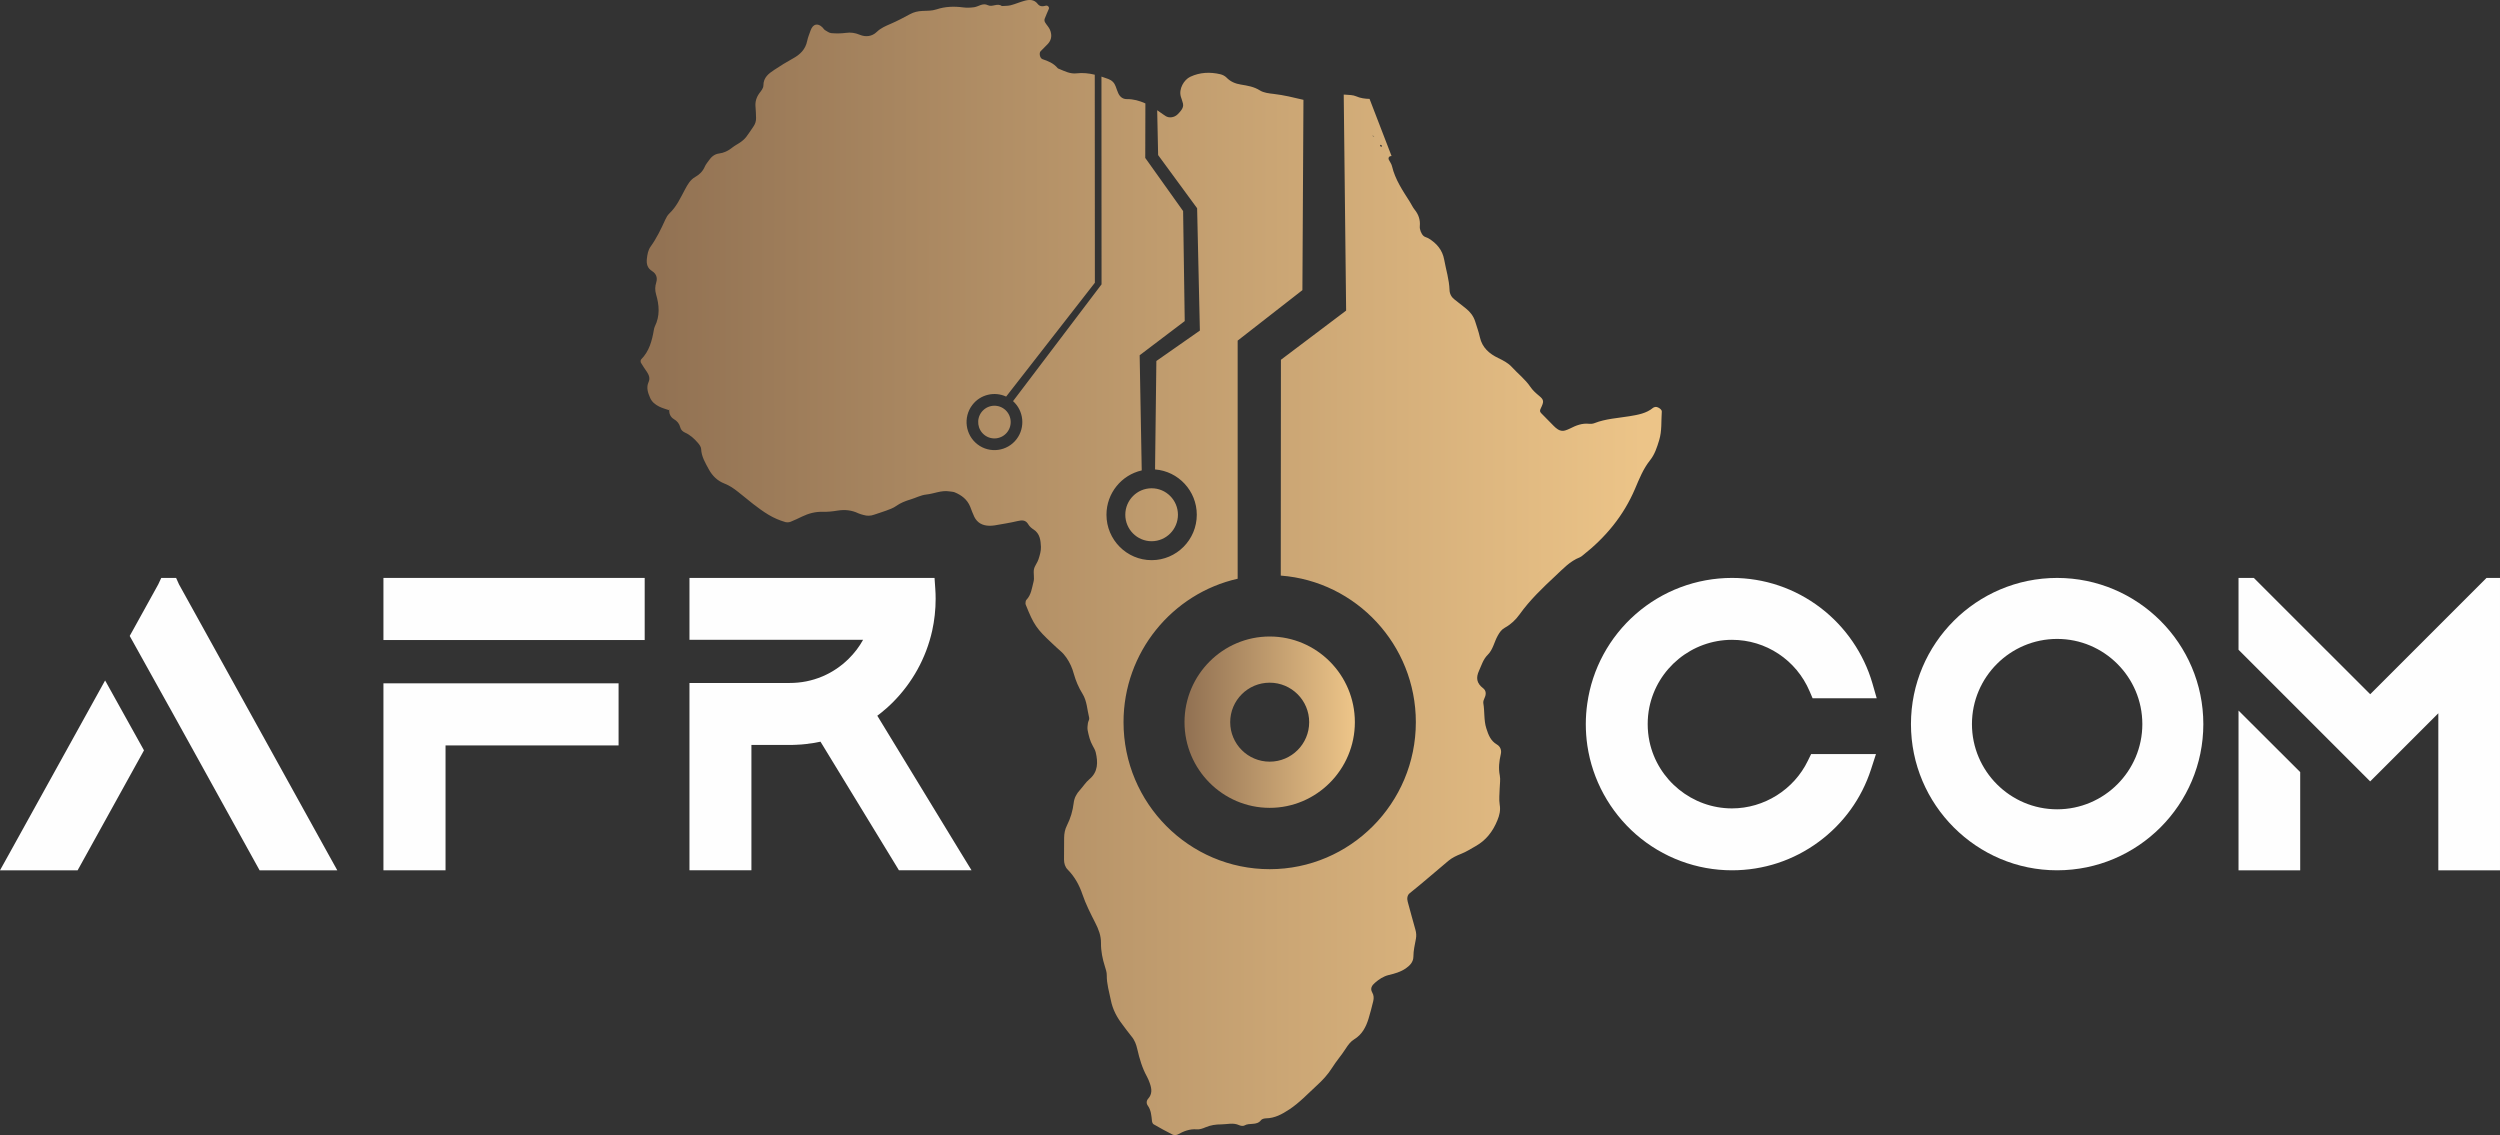
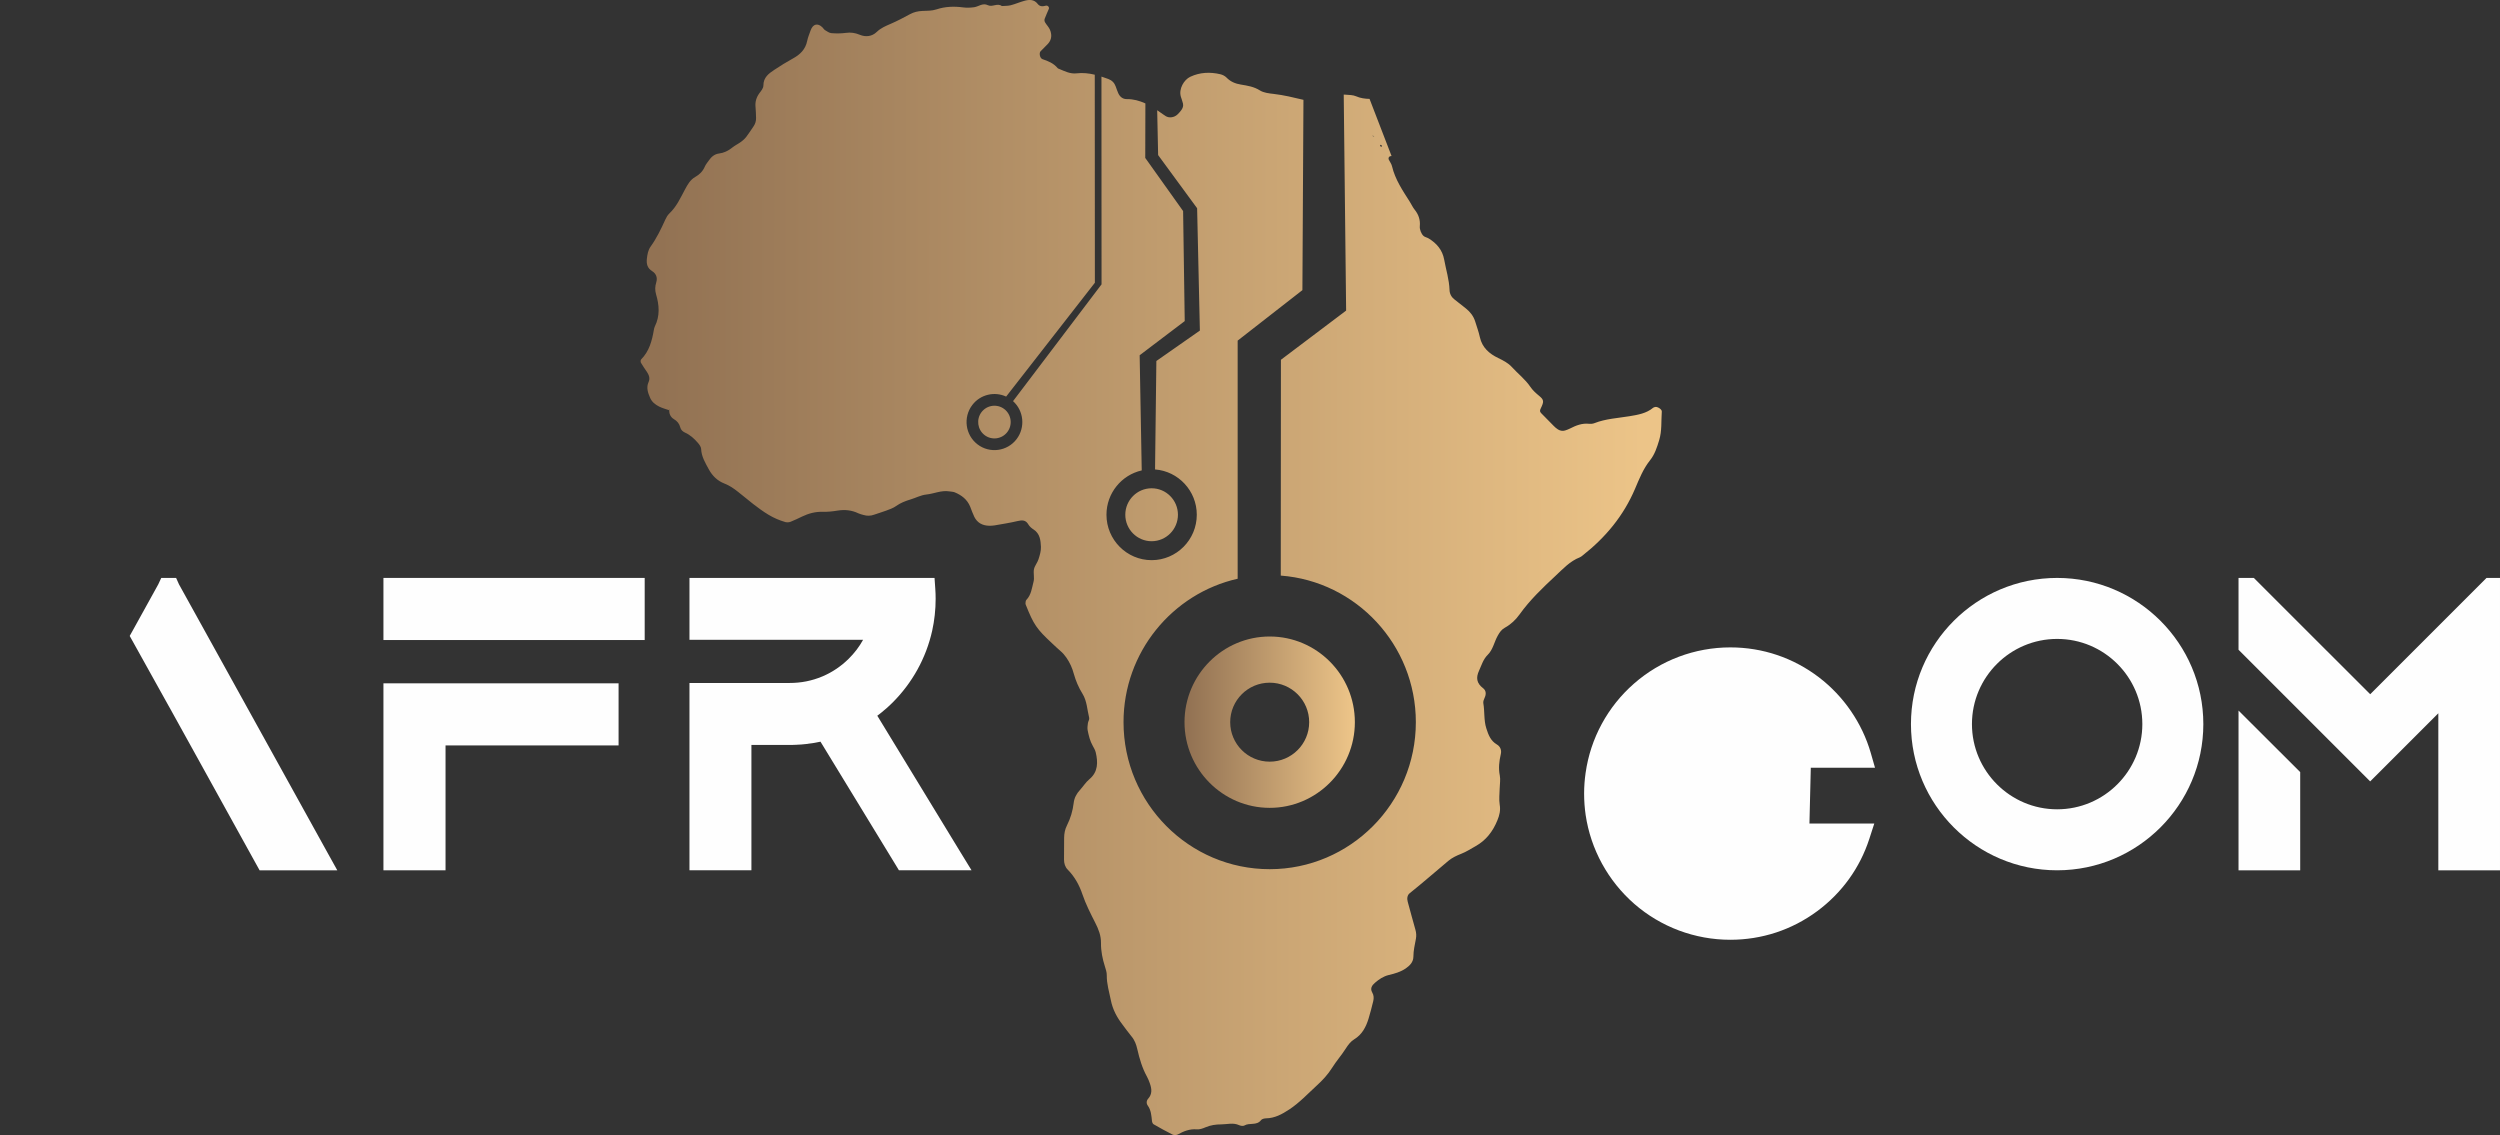
<svg xmlns="http://www.w3.org/2000/svg" xmlns:xlink="http://www.w3.org/1999/xlink" xml:space="preserve" width="240.999mm" height="109.424mm" version="1.1" style="shape-rendering:geometricPrecision; text-rendering:geometricPrecision; image-rendering:optimizeQuality; fill-rule:evenodd; clip-rule:evenodd" viewBox="0 0 8340.07 3786.76">
  <rect x="0" y="0" width="8340.07" height="3786.76" fill="#333333" stroke="none" />
  <defs>
    <style type="text/css">
   
    .fil2 {fill:none;fill-rule:nonzero}
    .fil0 {fill:#FEFEFE;fill-rule:nonzero}
    .fil3 {fill:url(#id2);fill-rule:nonzero}
    .fil1 {fill:url(#id3);fill-rule:nonzero}
   
  </style>
    <clipPath id="id0" style="clip-rule:nonzero">
      <path d="M2232.28 1368.57c0,-0.43 -0.1,-0.79 -0.1,-1.27l1.8 -2.48 -1.29 3.93c-0.14,-0.05 -0.21,-0.18 -0.41,-0.18zm1128.25 72.66c-18.16,23.86 -52.28,28.45 -76.05,10.14 -23.72,-18.28 -28.25,-52.63 -10.09,-76.5 18.2,-23.89 52.33,-28.41 76.06,-10.14 23.76,18.3 28.27,52.6 10.08,76.5zm569.12 275.99c0,48.65 -39.36,88.31 -87.81,88.31 -48.36,0 -87.81,-39.66 -87.81,-88.31 0,-48.73 39.45,-88.32 87.81,-88.32 48.44,0 87.81,39.59 87.81,88.32zm712.75 -1196.42l-73.55 -190.92c-15.13,-0.26 -30.16,-2.21 -44.95,-8.68 -10.62,-4.64 -23.53,-4.41 -35.41,-5.36 -1.93,-0.16 -3.87,-0.26 -5.79,-0.31l8.02 720.59 -217.53 164.09 -0.51 719.97c251.64,19.07 450.61,231.12 450.61,489.02 0,270.41 -218.74,490.42 -487.59,490.42 -268.86,0 -487.6,-220 -487.6,-490.42 0,-233.51 163.12,-429.4 380.76,-478.52l0 -259.63 0 -534.74 215.98 -168.41 3.49 -634.89c-32.78,-7.72 -65.49,-15.81 -99.14,-19.68 -15.79,-1.8 -33.47,-3.69 -46.38,-11.84 -19.9,-12.54 -41.13,-15.66 -62.89,-19.28 -18.38,-2.96 -34.66,-9.42 -48.07,-23.27 -5.26,-5.49 -13.38,-9.58 -20.95,-11.32 -34.2,-7.94 -67.93,-6.63 -100.36,8.63 -20.7,9.77 -38.9,40.56 -31.21,66.26 2.26,7.71 5.4,15.17 7.16,23.09 1.88,8.35 -1.12,15.97 -6.2,22.57 -3.67,4.83 -7.65,9.47 -12.07,13.62 -10.88,10.34 -27.52,12.76 -39.09,5.74 -6.89,-4.18 -13.21,-9.12 -19.97,-13.64 -2.93,-1.99 -5.83,-4.06 -8.75,-6.11l3.13 149.6 130.09 177.37 9.18 408.08 -145.15 101.48 -4.41 361.79c77.76,5.89 139.24,71.41 139.24,151.11 0,83.56 -67.58,151.53 -150.66,151.53 -83.08,0 -150.66,-67.97 -150.66,-151.53 0,-72.16 50.41,-132.69 117.65,-147.87l-6.93 -384.17 150.37 -113.97 -5.4 -367.1 -126.3 -177.26 0.46 -181.84c-19.54,-8.79 -39.94,-14.69 -62.28,-14.36 -13.09,0.13 -22.73,-7.63 -28.19,-19.63 -3.25,-7.3 -5.88,-14.98 -8.58,-22.58 -4.35,-12.24 -12.68,-20.45 -24.68,-24.92 -7.59,-2.79 -15.21,-5.49 -22.86,-7.95l0.32 693.09 -295.27 389.57c35.94,32.27 41.62,87.64 11.87,126.73 -31.2,40.99 -89.74,48.79 -130.5,17.41 -40.74,-31.39 -48.51,-90.26 -17.3,-131.24 26.94,-35.4 74.28,-46.04 112.93,-28.08l296 -379.77 -0.35 -694.02c-19.72,-4.74 -39.86,-7.03 -60.82,-4.53 -21.25,2.47 -39.21,-7.08 -57.69,-14.66 -1.91,-0.77 -4.18,-1.3 -5.32,-2.72 -13.34,-16.18 -31.49,-23.63 -50.64,-29.96 -8.43,-2.81 -12.17,-20.1 -6.28,-26.39 8.25,-8.85 17.48,-16.77 25.43,-25.8 11.94,-13.63 12.53,-29.88 5.94,-45.65 -3.79,-9.04 -11.48,-16.4 -16.49,-25.01 -1.87,-3.08 -2.54,-8.14 -1.4,-11.45 4.14,-11.29 9.41,-22.15 13.98,-33.32 2.27,-5.38 -3.27,-12.61 -10.2,-10.72 -10.18,2.77 -19.55,3.61 -27.01,-6.05 -11.78,-15.23 -27.87,-14.72 -44.01,-10.31 -15.46,4.14 -30.22,10.84 -45.71,14.84 -9.52,2.45 -19.77,1.89 -29.72,2.7 -14.99,-11.2 -31.8,4.54 -46.52,-2.81 -17.51,-8.69 -30.82,4.71 -46.17,6.76 -11.79,1.57 -24.09,2.21 -35.89,0.64 -30.37,-4.09 -60.35,-3.21 -89.49,6.52 -15.72,5.24 -31.84,4.48 -47.82,5.26 -14.36,0.76 -27.57,3.69 -40.39,10.66 -21.12,11.57 -42.58,22.72 -64.64,32.3 -16.64,7.22 -32.83,13.81 -46.45,27.02 -15.82,15.32 -36.9,17.71 -56.46,9.54 -15.62,-6.49 -30.06,-8.75 -46.65,-6.39 -15.83,2.21 -32.2,2.15 -48.17,0.93 -7.35,-0.63 -14.5,-5.98 -21.19,-10.01 -3.33,-1.98 -5.43,-5.94 -8.26,-8.79 -15.88,-16.27 -32.38,-12.18 -40,9.86 -3.93,11.44 -8.9,22.73 -11.28,34.51 -5.63,28.42 -23.4,45.72 -47.68,58.94 -21.17,11.58 -41.75,24.43 -61.91,37.79 -18.64,12.31 -36.51,25.36 -36.51,51.76 0,10.47 -7.73,18.35 -13.62,26.52 -9.82,13.68 -14.44,28.62 -12.65,45.69 1.21,12.05 1.27,24.26 1.76,36.38 0.38,10.45 -2.64,19.92 -8.55,28.53 -8.06,11.59 -15.48,23.68 -24.17,34.85 -4.75,6.24 -10.89,11.76 -17.26,16.42 -9.71,7.05 -20.84,12.29 -30.15,19.81 -12.97,10.54 -27.16,17.23 -43.57,19.28 -15.22,1.92 -25.45,11.23 -33.88,23.2 -4.63,6.64 -10.12,12.97 -13.27,20.29 -6.68,15.58 -17.5,26.48 -32.19,34.8 -16.28,9.13 -24.92,24.55 -33.84,41.11 -15.11,28.27 -28.4,58.18 -52.64,80.84 -5.65,5.36 -9.91,12.84 -13.18,20.1 -14.17,31.32 -28.99,62.22 -49.11,90.19 -8.46,11.89 -10.75,25.93 -12.42,40.15 -2.01,17.66 1.59,31.89 17.64,41.79 13.79,8.48 18.12,22.46 13.74,36.92 -4.32,14.15 -4.85,26.47 -0.6,40.98 10.51,35.52 13.23,71.67 -4.25,106.56 -1.77,3.56 -2.6,7.75 -3.29,11.65 -6.2,36.24 -15.4,71.15 -42.48,98.38 -2.03,2.05 -2.2,8.32 -0.58,11.13 6.06,10.48 13.15,20.33 19.83,30.36 7.03,10.59 11.33,21.43 5.6,34.13 -8.35,18.52 -2.08,35.82 5.28,52.72 5.89,13.69 17.34,22.44 29.91,28.82 10.51,5.35 22.3,8.28 33.51,12.24 0.03,12.58 4.82,23.06 15.68,29.64 10.94,6.55 18.32,15.07 21.44,27.68 2.03,8.35 8.35,14.03 15.85,17.39 17.07,7.62 30.44,19.91 42.41,33.66 5.16,5.82 11.01,13.65 11.28,20.75 1.08,25.67 13.89,46.39 25.36,67.66 11.86,21.9 28.9,38.87 52.7,48 16.99,6.6 31.38,16.6 45.85,28.14 33.05,26.34 64.98,54.28 101.49,76.19 17.55,10.52 35.9,18.24 55.26,23.96 5.38,1.51 12.33,1.21 17.58,-0.83 13.14,-5.1 25.84,-11.41 38.55,-17.49 22.14,-10.65 45,-16.61 69.97,-15.88 15.94,0.48 32.16,-1.29 47.99,-3.92 24.38,-3.95 47.45,-1.76 69.81,9.02 5.42,2.5 11.45,3.95 17.3,5.57 11.86,3.52 23.66,3.33 35.55,-1.08 13.16,-4.84 26.9,-8.43 40.05,-13.51 11.15,-4.23 23,-8.14 32.56,-14.99 15.18,-10.93 31.83,-17.19 49.31,-22.46 17.27,-5.26 34.06,-14.33 51.6,-16.14 25.9,-2.62 50.49,-15.02 77.34,-10.53 5.85,1.1 12.17,0.89 17.55,3.05 23.11,9.57 42.06,23.98 51.83,48.12 4.51,11.33 8.38,22.94 13.7,33.78 10.03,20.07 27.28,29.08 49.12,29.63 6.05,0.12 12.14,-0.11 18.04,-1.08 25.81,-4.56 51.78,-8.48 77.24,-14.53 15.22,-3.54 27.08,-4.03 36.04,11.49 3.87,6.73 10.59,12.25 17.14,16.54 21.6,13.87 23.74,36.44 24.69,58.09 0.52,13.76 -3.86,28.19 -8.19,41.54 -3.6,11.41 -12.66,21.38 -15.03,32.91 -2.73,13.37 2.1,28.51 -1.38,41.51 -5.59,21.1 -7.59,44.17 -24.19,61.14 -2.35,2.36 -2.28,7.36 -2.77,11.2 -0.26,1.81 0.6,3.94 1.33,5.77 26.34,65.82 35.74,79.59 88.06,128.3 8.79,8.3 17.6,16.7 26.83,24.59 15.69,13.33 26.47,30.3 35.15,48.77 4.33,9.08 7.2,18.56 10.03,28.34 6.53,23.13 15.84,45.03 28.76,65.89 15.09,24.07 15.59,53.52 22.39,80.64 1.26,5.07 -3.47,11.49 -4.27,17.39 -0.99,7.9 -2.34,16.28 -0.87,23.82 3.63,17.83 7.68,35.63 16.91,51.74 4,7.05 8.17,14.39 10.04,22.09 7.84,33.11 7.84,65.23 -20.91,89.26 -12.72,10.6 -20.91,24.46 -31.73,36.19 -11.54,12.47 -18.92,26.46 -20.86,43.03 -3.17,26.46 -10.51,51.54 -22.54,75.17 -6.64,13.1 -9.15,26.81 -9.37,41.11 -0.38,24.31 -0.46,48.71 -0.38,73.04 0.1,12.55 3.43,24.34 12.39,33.35 23.24,23.53 38.84,51.99 49.18,82.84 11.14,32.69 26.8,63.27 42.33,93.83 11.17,22.01 19.77,42.83 19.46,68.62 -0.32,26.13 4.95,52.36 13.06,77.64 3.05,9.63 6.4,19.7 6.23,29.56 -0.42,28.9 8.2,55.88 13.7,83.54 6.18,30.83 20.27,56.98 39.09,81.36 9.85,12.79 18.95,26.18 29.34,38.47 10.89,12.74 16.15,27.26 19.83,43.48 7.2,31.57 16.33,62.73 32.23,91.44 3.99,7.04 6.81,14.72 9.53,22.28 6.35,18.04 8.63,35.33 -5.83,51.33 -5.72,6.36 -6.31,15.54 -1.27,22.5 11.41,15.75 12.23,33.92 14.21,51.96 0.43,3.8 2.46,8.9 5.37,10.61 20.84,11.98 41.99,23.77 63.53,34.52 4.67,2.31 12.75,1.88 17.39,-0.61 19.79,-10.93 39.64,-18.93 63.17,-16.96 9.46,0.82 19.9,-2.93 29,-6.81 17.09,-7.25 34.29,-9.8 52.91,-9.8 19.83,-0.09 39.54,-6.46 59.16,2.55 5.13,2.34 13.33,3.81 17.5,1.29 17.33,-10.38 41.26,1.26 55.89,-18.1 3.02,-3.93 10.79,-5.73 16.4,-5.86 29.69,-0.48 53.76,-13.97 77.82,-29.77 34.13,-22.47 61.48,-52.25 91.29,-79.44 19.7,-17.88 37.58,-37.23 51.47,-59.4 13.92,-22.39 31.43,-41.98 45.53,-64.17 7.68,-12.02 16.16,-23.62 28.45,-31.09 25.99,-15.71 38.81,-40.58 47.41,-68.11 6.01,-19.31 10.87,-38.97 15.72,-58.67 2.46,-9.96 2.27,-19.84 -3.28,-29.28 -7.83,-13.37 -0.65,-23.81 8.7,-31.95 13.7,-11.89 28.47,-22.05 46.87,-26.38 19.6,-4.62 39.11,-10.14 56.18,-21.84 13.85,-9.51 25.47,-21.68 25.57,-39.01 0.06,-20.63 4.76,-40.16 8.47,-60.06 1.82,-9.97 1.24,-19.87 -1.66,-29.91 -8.99,-31.06 -17.02,-62.4 -25.75,-93.54 -3.14,-10.85 -1.19,-22.1 6.36,-28.16 44.12,-35.24 86.42,-72.46 129.69,-108.61 12.15,-10.07 27.36,-17.3 42.18,-23.04 17.13,-6.67 32.14,-16.63 47.98,-25.44 35.3,-19.7 57.72,-49.11 72.82,-86.03 7.14,-17.29 11.15,-33.38 7.85,-52.64 -2.9,-17.69 -0.35,-36.29 -0.04,-54.62 0.2,-14.07 3.12,-28.72 0.4,-42.37 -4.95,-24.64 -2.15,-48.05 3.43,-71.97 2.84,-12.46 -1.44,-24.85 -13.04,-31.61 -21.07,-12.3 -28.51,-32.31 -35.43,-54.09 -8.72,-27.46 -5.02,-55.89 -9.95,-83.63 -0.95,-5.36 1.43,-12.03 3.97,-17.3 5.94,-12.41 5.94,-24.75 -4.92,-32.99 -21.41,-16.33 -24.26,-34.66 -13.22,-58.53 8.41,-18.24 13.6,-37.6 28.8,-52.64 17.76,-17.32 21.65,-43.08 33.6,-64.08 6.02,-10.74 12.25,-20.19 23.73,-26.47 19.61,-10.84 36.08,-26.19 49.1,-44.47 34.39,-48.04 76.67,-88.39 119.61,-128.39 25.1,-23.3 48.2,-49.07 81.27,-61.88 3.67,-1.41 6.86,-4.29 10,-6.72 75.99,-59.79 135.84,-131.8 174.13,-221.76 14.14,-33.19 27.42,-67.08 50.66,-95.98 15.06,-18.94 22.65,-42.36 29.81,-66.03 9.76,-31.78 6.51,-64.01 8.85,-96.04 0.52,-7.7 -15.89,-17.68 -23.21,-14.81 -1.82,0.76 -4.05,1.11 -5.44,2.23 -22.73,19.05 -51.15,23.63 -78.46,28.24 -39.52,6.52 -79.76,8.36 -117.75,23.29 -5.4,2.14 -12.04,2.68 -17.86,2.07 -23.28,-2.56 -43.55,5.59 -63.55,15.82 -5.33,2.68 -10.99,4.94 -16.77,6.66 -8.07,2.37 -16.15,0.76 -23.2,-3.53 -5.1,-3.13 -9.71,-7.24 -13.99,-11.53 -14.27,-14.24 -28.24,-28.82 -42.53,-43.24 -5.02,-5.08 -3.79,-9.69 -0.96,-15.57 11.03,-22.81 11.03,-28.3 -5.53,-41.88 -11.03,-9.09 -21.41,-18.38 -29.33,-30.16 -17.21,-25.33 -41.62,-43.86 -61.98,-66.29 -12.08,-13.16 -28.48,-21.62 -45.15,-29.65 -29.32,-14.09 -53.52,-34.54 -61.16,-69.45 -3.86,-17.7 -10.21,-34.87 -15.61,-52.34 -5.58,-18.02 -16.67,-32.22 -31.25,-43.8 -12.68,-10.04 -25.3,-20.09 -38.09,-29.98 -10.28,-7.93 -15.85,-18.85 -16.28,-31.36 -1.15,-34.7 -11.78,-67.59 -17.87,-101.47 -5.94,-32.34 -25.14,-54.45 -52.16,-70.79 -5.17,-3.09 -11.81,-3.99 -16.26,-7.77 -4.35,-3.72 -7.7,-9.38 -9.77,-14.84 -2.18,-5.5 -3.66,-11.98 -3.11,-17.79 2.11,-21.29 -4.13,-39.36 -17.54,-55.85 -6.3,-7.76 -10.31,-17.33 -15.8,-25.81 -23.88,-37.61 -48.93,-74.25 -59.4,-118.68 -1.74,-7.7 -7.12,-14.4 -10.61,-21.71 -2.84,-6.08 0.95,-12.19 8.19,-12.09 0.34,0.01 0.66,0.01 0.98,0.02zm-60.81 -66.42c-0.94,-0.17 -2.02,-0.37 -2.81,-0.59l1.58 -1.65c0.5,1.28 0.76,1.44 1.23,2.24zm2.38 0.86c0.18,2.8 -0.94,1.94 -2.38,-0.86 1.28,0.24 2.34,0.48 2.38,0.86zm20.01 31.61c-0.5,-0.75 0.75,-2.61 1.21,-4.01 1.59,0.86 3.82,1.4 4.71,2.84 0.56,0.93 -0.89,3.07 -1.41,4.61 -1.51,-1.15 -3.48,-1.95 -4.52,-3.44z" />
    </clipPath>
    <clipPath id="id1" style="clip-rule:nonzero">
      <path d="M4235.71 2277.45c72.76,0 131.75,58.98 131.75,131.75 0,72.77 -58.99,131.74 -131.75,131.74 -72.76,0 -131.74,-58.98 -131.74,-131.74 0,-72.76 58.98,-131.75 131.74,-131.75zm0 -154.06c-156.52,0 -284.16,128.13 -284.16,285.8 0,157.44 127.64,285.81 284.16,285.81 156.78,0 284.16,-128.37 284.16,-285.81 0,-157.67 -127.38,-285.8 -284.16,-285.8z" />
    </clipPath>
    <linearGradient id="id2" gradientUnits="userSpaceOnUse" x1="3962.26" y1="2409.2" x2="4509.16" y2="2409.2">
      <stop offset="0" style="stop-opacity:1; stop-color:#927253" />
      <stop offset="1" style="stop-opacity:1; stop-color:#ECC488" />
    </linearGradient>
    <linearGradient id="id3" gradientUnits="userSpaceOnUse" xlink:href="#id2" x1="2201.26" y1="1893.41" x2="5479.64" y2="1893.41">
  </linearGradient>
  </defs>
  <g id="Layer1">
    <g id="_1966226966208">
      <g>
        <polygon class="fil0" points="8295.11,1927.98 7907.11,2315.98 7714.58,2123.69 7518.86,1927.98 7467.8,1927.98 7467.8,2167.67 7673.53,2373.39 7768.58,2468.44 7906.87,2606.74 7934.23,2579.62 7971.86,2541.98 7983.1,2530.74 8025.12,2488.72 8134.34,2379.51 8134.34,2903.35 8340.07,2903.35 8340.07,1927.98 " />
        <polygon class="fil0" points="7467.8,2903.35 7673.53,2903.35 7673.53,2575.7 7467.8,2370.46 " />
      </g>
      <path class="fil0" d="M6862.69 1927.98c-268.91,0 -487.69,218.78 -487.69,487.69 0,268.9 218.78,487.69 487.69,487.69 268.9,0 487.69,-218.78 487.69,-487.69 0,-268.91 -218.78,-487.69 -487.69,-487.69zm284.22 487.69c0,156.55 -127.42,284.21 -284.22,284.21 -156.55,0 -284.21,-127.67 -284.21,-284.21 0,-156.8 127.66,-284.22 284.21,-284.22 156.8,0 284.22,127.42 284.22,284.22z" />
-       <path class="fil0" d="M6041.98 2515.61l-10.79 22.07c-46.6,96.63 -146.17,159.17 -253.35,159.17 -132.19,0 -247.95,-93.94 -275.18,-223.42 -3.92,-18.88 -5.89,-38.26 -5.89,-57.89 0,-18.64 1.72,-37.28 5.4,-55.43 26.48,-130.72 142.25,-225.63 275.91,-225.63 112.82,0 214.36,67.2 258.75,171.44l10.06 23.54 213.86 0 -14.22 -49.55c-28.7,-99.32 -90.26,-189.09 -172.91,-252.12 -85.59,-65.24 -187.86,-99.82 -295.53,-99.82 -118.46,0 -232.5,42.92 -321.28,120.67 -88.05,77.01 -145.44,182.96 -161.62,298.47 -3.19,22.32 -4.91,45.37 -4.91,68.42 0,24.04 1.72,48.07 5.15,71.62 16.93,114.53 74.56,219.75 162.36,296.51 88.78,77.26 202.33,119.68 320.3,119.68 104.97,0 205.03,-32.87 289.4,-95.16 82.65,-61.07 142.98,-144.7 174.37,-241.82l16.43 -50.76 -216.31 0z" />
+       <path class="fil0" d="M6041.98 2515.61l-10.79 22.07l10.06 23.54 213.86 0 -14.22 -49.55c-28.7,-99.32 -90.26,-189.09 -172.91,-252.12 -85.59,-65.24 -187.86,-99.82 -295.53,-99.82 -118.46,0 -232.5,42.92 -321.28,120.67 -88.05,77.01 -145.44,182.96 -161.62,298.47 -3.19,22.32 -4.91,45.37 -4.91,68.42 0,24.04 1.72,48.07 5.15,71.62 16.93,114.53 74.56,219.75 162.36,296.51 88.78,77.26 202.33,119.68 320.3,119.68 104.97,0 205.03,-32.87 289.4,-95.16 82.65,-61.07 142.98,-144.7 174.37,-241.82l16.43 -50.76 -216.31 0z" />
      <path class="fil0" d="M3205 2844.44l-278.32 -456.76c1.47,-1.23 3.19,-2.46 4.91,-3.68l0.98 -0.74c1.22,-0.98 2.21,-1.72 3.44,-2.7 1.96,-1.72 4.17,-3.44 6.13,-4.91 2.94,-2.45 5.64,-4.66 8.1,-6.87 0.49,-0.25 0.73,-0.74 1.22,-0.99 1.97,-1.71 4.17,-3.68 6.38,-5.4 5.89,-5.4 12.03,-11.29 18.66,-17.43 66.76,-66.27 112.9,-149.47 133.27,-240.78 7.61,-34.36 11.54,-70.19 11.54,-106.03 0,-11.29 -0.25,-22.82 -1.23,-34.36l-2.45 -35.83 -817.56 0 0 206.42 442.77 0 0 0 136.46 0c-12.76,23.32 -29.2,44.67 -48.11,63.32 -25.03,24.79 -53.75,44.18 -85.41,57.92 -0.98,0.49 -1.96,0.98 -2.94,1.23 -34.36,14.48 -70.68,21.59 -108.48,21.59l-334.29 0 0 624.89 206.66 0 0 -418.23 127.63 0c3.19,0 6.38,0 9.57,0l0.49 0 0.25 0 2.45 -0.25 2.21 0 0.49 0c2.46,0 4.91,-0.25 7.36,-0.25 1.23,0 2.21,0 2.94,-0.25 3.19,0 6.38,-0.25 9.58,-0.49l1.96 0 1.71 -0.24c3.2,-0.25 6.63,-0.49 10.31,-0.98 3.2,-0.25 6.63,-0.74 9.82,-0.99 1.47,-0.25 2.94,-0.49 4.17,-0.74 3.19,-0.25 6.38,-0.73 9.33,-1.22l0.49 0c1.23,-0.25 2.21,-0.49 3.44,-0.49 2.7,-0.49 5.15,-0.99 7.36,-1.23 6.14,-1.22 12.77,-2.45 18.9,-3.68l250.35 410.37 11.29 18.66 242.25 0 -36.08 -58.91z" />
      <g>
        <polygon class="fil0" points="2150.69,2135.16 2150.69,1927.97 1279.15,1927.97 1279.15,2135.16 " />
        <polygon class="fil0" points="1279.15,2318.47 1279.15,2486.77 1279.15,2486.77 1279.15,2903.35 1486.33,2903.35 1486.33,2486.77 2063.59,2486.77 2063.59,2279.59 1279.15,2279.59 " />
      </g>
      <g>
        <polygon class="fil0" points="1093.32,2845.97 681.64,2102.06 597.05,1949.3 587.49,1927.97 537.95,1927.97 527.9,1949.55 443.56,2102.06 433.01,2120.94 432.77,2121.67 562.48,2354.85 566.4,2361.71 661.29,2533.11 854.99,2883.49 866.02,2903.35 1125.19,2903.35 " />
-         <polygon class="fil0" points="31.88,2845.97 -0,2903.35 258.93,2903.35 269.96,2883.49 480.33,2503.2 350.63,2270.01 " />
      </g>
    </g>
    <g id="_1966226970528">
      <path class="fil1" d="M2232.28 1368.57c0,-0.43 -0.1,-0.79 -0.1,-1.27l1.8 -2.48 -1.29 3.93c-0.14,-0.05 -0.21,-0.18 -0.41,-0.18zm1128.25 72.66c-18.16,23.86 -52.28,28.45 -76.05,10.14 -23.72,-18.28 -28.25,-52.63 -10.09,-76.5 18.2,-23.89 52.33,-28.41 76.06,-10.14 23.76,18.3 28.27,52.6 10.08,76.5zm569.12 275.99c0,48.65 -39.36,88.31 -87.81,88.31 -48.36,0 -87.81,-39.66 -87.81,-88.31 0,-48.73 39.45,-88.32 87.81,-88.32 48.44,0 87.81,39.59 87.81,88.32zm712.75 -1196.42l-73.55 -190.92c-15.13,-0.26 -30.16,-2.21 -44.95,-8.68 -10.62,-4.64 -23.53,-4.41 -35.41,-5.36 -1.93,-0.16 -3.87,-0.26 -5.79,-0.31l8.02 720.59 -217.53 164.09 -0.51 719.97c251.64,19.07 450.61,231.12 450.61,489.02 0,270.41 -218.74,490.42 -487.59,490.42 -268.86,0 -487.6,-220 -487.6,-490.42 0,-233.51 163.12,-429.4 380.76,-478.52l0 -259.63 0 -534.74 215.98 -168.41 3.49 -634.89c-32.78,-7.72 -65.49,-15.81 -99.14,-19.68 -15.79,-1.8 -33.47,-3.69 -46.38,-11.84 -19.9,-12.54 -41.13,-15.66 -62.89,-19.28 -18.38,-2.96 -34.66,-9.42 -48.07,-23.27 -5.26,-5.49 -13.38,-9.58 -20.95,-11.32 -34.2,-7.94 -67.93,-6.63 -100.36,8.63 -20.7,9.77 -38.9,40.56 -31.21,66.26 2.26,7.71 5.4,15.17 7.16,23.09 1.88,8.35 -1.12,15.97 -6.2,22.57 -3.67,4.83 -7.65,9.47 -12.07,13.62 -10.88,10.34 -27.52,12.76 -39.09,5.74 -6.89,-4.18 -13.21,-9.12 -19.97,-13.64 -2.93,-1.99 -5.83,-4.06 -8.75,-6.11l3.13 149.6 130.09 177.37 9.18 408.08 -145.15 101.48 -4.41 361.79c77.76,5.89 139.24,71.41 139.24,151.11 0,83.56 -67.58,151.53 -150.66,151.53 -83.08,0 -150.66,-67.97 -150.66,-151.53 0,-72.16 50.41,-132.69 117.65,-147.87l-6.93 -384.17 150.37 -113.97 -5.4 -367.1 -126.3 -177.26 0.46 -181.84c-19.54,-8.79 -39.94,-14.69 -62.28,-14.36 -13.09,0.13 -22.73,-7.63 -28.19,-19.63 -3.25,-7.3 -5.88,-14.98 -8.58,-22.58 -4.35,-12.24 -12.68,-20.45 -24.68,-24.92 -7.59,-2.79 -15.21,-5.49 -22.86,-7.95l0.32 693.09 -295.27 389.57c35.94,32.27 41.62,87.64 11.87,126.73 -31.2,40.99 -89.74,48.79 -130.5,17.41 -40.74,-31.39 -48.51,-90.26 -17.3,-131.24 26.94,-35.4 74.28,-46.04 112.93,-28.08l296 -379.77 -0.35 -694.02c-19.72,-4.74 -39.86,-7.03 -60.82,-4.53 -21.25,2.47 -39.21,-7.08 -57.69,-14.66 -1.91,-0.77 -4.18,-1.3 -5.32,-2.72 -13.34,-16.18 -31.49,-23.63 -50.64,-29.96 -8.43,-2.81 -12.17,-20.1 -6.28,-26.39 8.25,-8.85 17.48,-16.77 25.43,-25.8 11.94,-13.63 12.53,-29.88 5.94,-45.65 -3.79,-9.04 -11.48,-16.4 -16.49,-25.01 -1.87,-3.08 -2.54,-8.14 -1.4,-11.45 4.14,-11.29 9.41,-22.15 13.98,-33.32 2.27,-5.38 -3.27,-12.61 -10.2,-10.72 -10.18,2.77 -19.55,3.61 -27.01,-6.05 -11.78,-15.23 -27.87,-14.72 -44.01,-10.31 -15.46,4.14 -30.22,10.84 -45.71,14.84 -9.52,2.45 -19.77,1.89 -29.72,2.7 -14.99,-11.2 -31.8,4.54 -46.52,-2.81 -17.51,-8.69 -30.82,4.71 -46.17,6.76 -11.79,1.57 -24.09,2.21 -35.89,0.64 -30.37,-4.09 -60.35,-3.21 -89.49,6.52 -15.72,5.24 -31.84,4.48 -47.82,5.26 -14.36,0.76 -27.57,3.69 -40.39,10.66 -21.12,11.57 -42.58,22.72 -64.64,32.3 -16.64,7.22 -32.83,13.81 -46.45,27.02 -15.82,15.32 -36.9,17.71 -56.46,9.54 -15.62,-6.49 -30.06,-8.75 -46.65,-6.39 -15.83,2.21 -32.2,2.15 -48.17,0.93 -7.35,-0.63 -14.5,-5.98 -21.19,-10.01 -3.33,-1.98 -5.43,-5.94 -8.26,-8.79 -15.88,-16.27 -32.38,-12.18 -40,9.86 -3.93,11.44 -8.9,22.73 -11.28,34.51 -5.63,28.42 -23.4,45.72 -47.68,58.94 -21.17,11.58 -41.75,24.43 -61.91,37.79 -18.64,12.31 -36.51,25.36 -36.51,51.76 0,10.47 -7.73,18.35 -13.62,26.52 -9.82,13.68 -14.44,28.62 -12.65,45.69 1.21,12.05 1.27,24.26 1.76,36.38 0.38,10.45 -2.64,19.92 -8.55,28.53 -8.06,11.59 -15.48,23.68 -24.17,34.85 -4.75,6.24 -10.89,11.76 -17.26,16.42 -9.71,7.05 -20.84,12.29 -30.15,19.81 -12.97,10.54 -27.16,17.23 -43.57,19.28 -15.22,1.92 -25.45,11.23 -33.88,23.2 -4.63,6.64 -10.12,12.97 -13.27,20.29 -6.68,15.58 -17.5,26.48 -32.19,34.8 -16.28,9.13 -24.92,24.55 -33.84,41.11 -15.11,28.27 -28.4,58.18 -52.64,80.84 -5.65,5.36 -9.91,12.84 -13.18,20.1 -14.17,31.32 -28.99,62.22 -49.11,90.19 -8.46,11.89 -10.75,25.93 -12.42,40.15 -2.01,17.66 1.59,31.89 17.64,41.79 13.79,8.48 18.12,22.46 13.74,36.92 -4.32,14.15 -4.85,26.47 -0.6,40.98 10.51,35.52 13.23,71.67 -4.25,106.56 -1.77,3.56 -2.6,7.75 -3.29,11.65 -6.2,36.24 -15.4,71.15 -42.48,98.38 -2.03,2.05 -2.2,8.32 -0.58,11.13 6.06,10.48 13.15,20.33 19.83,30.36 7.03,10.59 11.33,21.43 5.6,34.13 -8.35,18.52 -2.08,35.82 5.28,52.72 5.89,13.69 17.34,22.44 29.91,28.82 10.51,5.35 22.3,8.28 33.51,12.24 0.03,12.58 4.82,23.06 15.68,29.64 10.94,6.55 18.32,15.07 21.44,27.68 2.03,8.35 8.35,14.03 15.85,17.39 17.07,7.62 30.44,19.91 42.41,33.66 5.16,5.82 11.01,13.65 11.28,20.75 1.08,25.67 13.89,46.39 25.36,67.66 11.86,21.9 28.9,38.87 52.7,48 16.99,6.6 31.38,16.6 45.85,28.14 33.05,26.34 64.98,54.28 101.49,76.19 17.55,10.52 35.9,18.24 55.26,23.96 5.38,1.51 12.33,1.21 17.58,-0.83 13.14,-5.1 25.84,-11.41 38.55,-17.49 22.14,-10.65 45,-16.61 69.97,-15.88 15.94,0.48 32.16,-1.29 47.99,-3.92 24.38,-3.95 47.45,-1.76 69.81,9.02 5.42,2.5 11.45,3.95 17.3,5.57 11.86,3.52 23.66,3.33 35.55,-1.08 13.16,-4.84 26.9,-8.43 40.05,-13.51 11.15,-4.23 23,-8.14 32.56,-14.99 15.18,-10.93 31.83,-17.19 49.31,-22.46 17.27,-5.26 34.06,-14.33 51.6,-16.14 25.9,-2.62 50.49,-15.02 77.34,-10.53 5.85,1.1 12.17,0.89 17.55,3.05 23.11,9.57 42.06,23.98 51.83,48.12 4.51,11.33 8.38,22.94 13.7,33.78 10.03,20.07 27.28,29.08 49.12,29.63 6.05,0.12 12.14,-0.11 18.04,-1.08 25.81,-4.56 51.78,-8.48 77.24,-14.53 15.22,-3.54 27.08,-4.03 36.04,11.49 3.87,6.73 10.59,12.25 17.14,16.54 21.6,13.87 23.74,36.44 24.69,58.09 0.52,13.76 -3.86,28.19 -8.19,41.54 -3.6,11.41 -12.66,21.38 -15.03,32.91 -2.73,13.37 2.1,28.51 -1.38,41.51 -5.59,21.1 -7.59,44.17 -24.19,61.14 -2.35,2.36 -2.28,7.36 -2.77,11.2 -0.26,1.81 0.6,3.94 1.33,5.77 26.34,65.82 35.74,79.59 88.06,128.3 8.79,8.3 17.6,16.7 26.83,24.59 15.69,13.33 26.47,30.3 35.15,48.77 4.33,9.08 7.2,18.56 10.03,28.34 6.53,23.13 15.84,45.03 28.76,65.89 15.09,24.07 15.59,53.52 22.39,80.64 1.26,5.07 -3.47,11.49 -4.27,17.39 -0.99,7.9 -2.34,16.28 -0.87,23.82 3.63,17.83 7.68,35.63 16.91,51.74 4,7.05 8.17,14.39 10.04,22.09 7.84,33.11 7.84,65.23 -20.91,89.26 -12.72,10.6 -20.91,24.46 -31.73,36.19 -11.54,12.47 -18.92,26.46 -20.86,43.03 -3.17,26.46 -10.51,51.54 -22.54,75.17 -6.64,13.1 -9.15,26.81 -9.37,41.11 -0.38,24.31 -0.46,48.71 -0.38,73.04 0.1,12.55 3.43,24.34 12.39,33.35 23.24,23.53 38.84,51.99 49.18,82.84 11.14,32.69 26.8,63.27 42.33,93.83 11.17,22.01 19.77,42.83 19.46,68.62 -0.32,26.13 4.95,52.36 13.06,77.64 3.05,9.63 6.4,19.7 6.23,29.56 -0.42,28.9 8.2,55.88 13.7,83.54 6.18,30.83 20.27,56.98 39.09,81.36 9.85,12.79 18.95,26.18 29.34,38.47 10.89,12.74 16.15,27.26 19.83,43.48 7.2,31.57 16.33,62.73 32.23,91.44 3.99,7.04 6.81,14.72 9.53,22.28 6.35,18.04 8.63,35.33 -5.83,51.33 -5.72,6.36 -6.31,15.54 -1.27,22.5 11.41,15.75 12.23,33.92 14.21,51.96 0.43,3.8 2.46,8.9 5.37,10.61 20.84,11.98 41.99,23.77 63.53,34.52 4.67,2.31 12.75,1.88 17.39,-0.61 19.79,-10.93 39.64,-18.93 63.17,-16.96 9.46,0.82 19.9,-2.93 29,-6.81 17.09,-7.25 34.29,-9.8 52.91,-9.8 19.83,-0.09 39.54,-6.46 59.16,2.55 5.13,2.34 13.33,3.81 17.5,1.29 17.33,-10.38 41.26,1.26 55.89,-18.1 3.02,-3.93 10.79,-5.73 16.4,-5.86 29.69,-0.48 53.76,-13.97 77.82,-29.77 34.13,-22.47 61.48,-52.25 91.29,-79.44 19.7,-17.88 37.58,-37.23 51.47,-59.4 13.92,-22.39 31.43,-41.98 45.53,-64.17 7.68,-12.02 16.16,-23.62 28.45,-31.09 25.99,-15.71 38.81,-40.58 47.41,-68.11 6.01,-19.31 10.87,-38.97 15.72,-58.67 2.46,-9.96 2.27,-19.84 -3.28,-29.28 -7.83,-13.37 -0.65,-23.81 8.7,-31.95 13.7,-11.89 28.47,-22.05 46.87,-26.38 19.6,-4.62 39.11,-10.14 56.18,-21.84 13.85,-9.51 25.47,-21.68 25.57,-39.01 0.06,-20.63 4.76,-40.16 8.47,-60.06 1.82,-9.97 1.24,-19.87 -1.66,-29.91 -8.99,-31.06 -17.02,-62.4 -25.75,-93.54 -3.14,-10.85 -1.19,-22.1 6.36,-28.16 44.12,-35.24 86.42,-72.46 129.69,-108.61 12.15,-10.07 27.36,-17.3 42.18,-23.04 17.13,-6.67 32.14,-16.63 47.98,-25.44 35.3,-19.7 57.72,-49.11 72.82,-86.03 7.14,-17.29 11.15,-33.38 7.85,-52.64 -2.9,-17.69 -0.35,-36.29 -0.04,-54.62 0.2,-14.07 3.12,-28.72 0.4,-42.37 -4.95,-24.64 -2.15,-48.05 3.43,-71.97 2.84,-12.46 -1.44,-24.85 -13.04,-31.61 -21.07,-12.3 -28.51,-32.31 -35.43,-54.09 -8.72,-27.46 -5.02,-55.89 -9.95,-83.63 -0.95,-5.36 1.43,-12.03 3.97,-17.3 5.94,-12.41 5.94,-24.75 -4.92,-32.99 -21.41,-16.33 -24.26,-34.66 -13.22,-58.53 8.41,-18.24 13.6,-37.6 28.8,-52.64 17.76,-17.32 21.65,-43.08 33.6,-64.08 6.02,-10.74 12.25,-20.19 23.73,-26.47 19.61,-10.84 36.08,-26.19 49.1,-44.47 34.39,-48.04 76.67,-88.39 119.61,-128.39 25.1,-23.3 48.2,-49.07 81.27,-61.88 3.67,-1.41 6.86,-4.29 10,-6.72 75.99,-59.79 135.84,-131.8 174.13,-221.76 14.14,-33.19 27.42,-67.08 50.66,-95.98 15.06,-18.94 22.65,-42.36 29.81,-66.03 9.76,-31.78 6.51,-64.01 8.85,-96.04 0.52,-7.7 -15.89,-17.68 -23.21,-14.81 -1.82,0.76 -4.05,1.11 -5.44,2.23 -22.73,19.05 -51.15,23.63 -78.46,28.24 -39.52,6.52 -79.76,8.36 -117.75,23.29 -5.4,2.14 -12.04,2.68 -17.86,2.07 -23.28,-2.56 -43.55,5.59 -63.55,15.82 -5.33,2.68 -10.99,4.94 -16.77,6.66 -8.07,2.37 -16.15,0.76 -23.2,-3.53 -5.1,-3.13 -9.71,-7.24 -13.99,-11.53 -14.27,-14.24 -28.24,-28.82 -42.53,-43.24 -5.02,-5.08 -3.79,-9.69 -0.96,-15.57 11.03,-22.81 11.03,-28.3 -5.53,-41.88 -11.03,-9.09 -21.41,-18.38 -29.33,-30.16 -17.21,-25.33 -41.62,-43.86 -61.98,-66.29 -12.08,-13.16 -28.48,-21.62 -45.15,-29.65 -29.32,-14.09 -53.52,-34.54 -61.16,-69.45 -3.86,-17.7 -10.21,-34.87 -15.61,-52.34 -5.58,-18.02 -16.67,-32.22 -31.25,-43.8 -12.68,-10.04 -25.3,-20.09 -38.09,-29.98 -10.28,-7.93 -15.85,-18.85 -16.28,-31.36 -1.15,-34.7 -11.78,-67.59 -17.87,-101.47 -5.94,-32.34 -25.14,-54.45 -52.16,-70.79 -5.17,-3.09 -11.81,-3.99 -16.26,-7.77 -4.35,-3.72 -7.7,-9.38 -9.77,-14.84 -2.18,-5.5 -3.66,-11.98 -3.11,-17.79 2.11,-21.29 -4.13,-39.36 -17.54,-55.85 -6.3,-7.76 -10.31,-17.33 -15.8,-25.81 -23.88,-37.61 -48.93,-74.25 -59.4,-118.68 -1.74,-7.7 -7.12,-14.4 -10.61,-21.71 -2.84,-6.08 0.95,-12.19 8.19,-12.09 0.34,0.01 0.66,0.01 0.98,0.02zm-60.81 -66.42c-0.94,-0.17 -2.02,-0.37 -2.81,-0.59l1.58 -1.65c0.5,1.28 0.76,1.44 1.23,2.24zm2.38 0.86c0.18,2.8 -0.94,1.94 -2.38,-0.86 1.28,0.24 2.34,0.48 2.38,0.86zm20.01 31.61c-0.5,-0.75 0.75,-2.61 1.21,-4.01 1.59,0.86 3.82,1.4 4.71,2.84 0.56,0.93 -0.89,3.07 -1.41,4.61 -1.51,-1.15 -3.48,-1.95 -4.52,-3.44z" />
      <g style="clip-path:url(#id0)">
   </g>
      <path id="_1" class="fil2" d="M2232.28 1368.57c0,-0.43 -0.1,-0.79 -0.1,-1.27l1.8 -2.48 -1.29 3.93c-0.14,-0.05 -0.21,-0.18 -0.41,-0.18zm1128.25 72.66c-18.16,23.86 -52.28,28.45 -76.05,10.14 -23.72,-18.28 -28.25,-52.63 -10.09,-76.5 18.2,-23.89 52.33,-28.41 76.06,-10.14 23.76,18.3 28.27,52.6 10.08,76.5zm569.12 275.99c0,48.65 -39.36,88.31 -87.81,88.31 -48.36,0 -87.81,-39.66 -87.81,-88.31 0,-48.73 39.45,-88.32 87.81,-88.32 48.44,0 87.81,39.59 87.81,88.32zm712.75 -1196.42l-73.55 -190.92c-15.13,-0.26 -30.16,-2.21 -44.95,-8.68 -10.62,-4.64 -23.53,-4.41 -35.41,-5.36 -1.93,-0.16 -3.87,-0.26 -5.79,-0.31l8.02 720.59 -217.53 164.09 -0.51 719.97c251.64,19.07 450.61,231.12 450.61,489.02 0,270.41 -218.74,490.42 -487.59,490.42 -268.86,0 -487.6,-220 -487.6,-490.42 0,-233.51 163.12,-429.4 380.76,-478.52l0 -259.63 0 -534.74 215.98 -168.41 3.49 -634.89c-32.78,-7.72 -65.49,-15.81 -99.14,-19.68 -15.79,-1.8 -33.47,-3.69 -46.38,-11.84 -19.9,-12.54 -41.13,-15.66 -62.89,-19.28 -18.38,-2.96 -34.66,-9.42 -48.07,-23.27 -5.26,-5.49 -13.38,-9.58 -20.95,-11.32 -34.2,-7.94 -67.93,-6.63 -100.36,8.63 -20.7,9.77 -38.9,40.56 -31.21,66.26 2.26,7.71 5.4,15.17 7.16,23.09 1.88,8.35 -1.12,15.97 -6.2,22.57 -3.67,4.83 -7.65,9.47 -12.07,13.62 -10.88,10.34 -27.52,12.76 -39.09,5.74 -6.89,-4.18 -13.21,-9.12 -19.97,-13.64 -2.93,-1.99 -5.83,-4.06 -8.75,-6.11l3.13 149.6 130.09 177.37 9.18 408.08 -145.15 101.48 -4.41 361.79c77.76,5.89 139.24,71.41 139.24,151.11 0,83.56 -67.58,151.53 -150.66,151.53 -83.08,0 -150.66,-67.97 -150.66,-151.53 0,-72.16 50.41,-132.69 117.65,-147.87l-6.93 -384.17 150.37 -113.97 -5.4 -367.1 -126.3 -177.26 0.46 -181.84c-19.54,-8.79 -39.94,-14.69 -62.28,-14.36 -13.09,0.13 -22.73,-7.63 -28.19,-19.63 -3.25,-7.3 -5.88,-14.98 -8.58,-22.58 -4.35,-12.24 -12.68,-20.45 -24.68,-24.92 -7.59,-2.79 -15.21,-5.49 -22.86,-7.95l0.32 693.09 -295.27 389.57c35.94,32.27 41.62,87.64 11.87,126.73 -31.2,40.99 -89.74,48.79 -130.5,17.41 -40.74,-31.39 -48.51,-90.26 -17.3,-131.24 26.94,-35.4 74.28,-46.04 112.93,-28.08l296 -379.77 -0.35 -694.02c-19.72,-4.74 -39.86,-7.03 -60.82,-4.53 -21.25,2.47 -39.21,-7.08 -57.69,-14.66 -1.91,-0.77 -4.18,-1.3 -5.32,-2.72 -13.34,-16.18 -31.49,-23.63 -50.64,-29.96 -8.43,-2.81 -12.17,-20.1 -6.28,-26.39 8.25,-8.85 17.48,-16.77 25.43,-25.8 11.94,-13.63 12.53,-29.88 5.94,-45.65 -3.79,-9.04 -11.48,-16.4 -16.49,-25.01 -1.87,-3.08 -2.54,-8.14 -1.4,-11.45 4.14,-11.29 9.41,-22.15 13.98,-33.32 2.27,-5.38 -3.27,-12.61 -10.2,-10.72 -10.18,2.77 -19.55,3.61 -27.01,-6.05 -11.78,-15.23 -27.87,-14.72 -44.01,-10.31 -15.46,4.14 -30.22,10.84 -45.71,14.84 -9.52,2.45 -19.77,1.89 -29.72,2.7 -14.99,-11.2 -31.8,4.54 -46.52,-2.81 -17.51,-8.69 -30.82,4.71 -46.17,6.76 -11.79,1.57 -24.09,2.21 -35.89,0.64 -30.37,-4.09 -60.35,-3.21 -89.49,6.52 -15.72,5.24 -31.84,4.48 -47.82,5.26 -14.36,0.76 -27.57,3.69 -40.39,10.66 -21.12,11.57 -42.58,22.72 -64.64,32.3 -16.64,7.22 -32.83,13.81 -46.45,27.02 -15.82,15.32 -36.9,17.71 -56.46,9.54 -15.62,-6.49 -30.06,-8.75 -46.65,-6.39 -15.83,2.21 -32.2,2.15 -48.17,0.93 -7.35,-0.63 -14.5,-5.98 -21.19,-10.01 -3.33,-1.98 -5.43,-5.94 -8.26,-8.79 -15.88,-16.27 -32.38,-12.18 -40,9.86 -3.93,11.44 -8.9,22.73 -11.28,34.51 -5.63,28.42 -23.4,45.72 -47.68,58.94 -21.17,11.58 -41.75,24.43 -61.91,37.79 -18.64,12.31 -36.51,25.36 -36.51,51.76 0,10.47 -7.73,18.35 -13.62,26.52 -9.82,13.68 -14.44,28.62 -12.65,45.69 1.21,12.05 1.27,24.26 1.76,36.38 0.38,10.45 -2.64,19.92 -8.55,28.53 -8.06,11.59 -15.48,23.68 -24.17,34.85 -4.75,6.24 -10.89,11.76 -17.26,16.42 -9.71,7.05 -20.84,12.29 -30.15,19.81 -12.97,10.54 -27.16,17.23 -43.57,19.28 -15.22,1.92 -25.45,11.23 -33.88,23.2 -4.63,6.64 -10.12,12.97 -13.27,20.29 -6.68,15.58 -17.5,26.48 -32.19,34.8 -16.28,9.13 -24.92,24.55 -33.84,41.11 -15.11,28.27 -28.4,58.18 -52.64,80.84 -5.65,5.36 -9.91,12.84 -13.18,20.1 -14.17,31.32 -28.99,62.22 -49.11,90.19 -8.46,11.89 -10.75,25.93 -12.42,40.15 -2.01,17.66 1.59,31.89 17.64,41.79 13.79,8.48 18.12,22.46 13.74,36.92 -4.32,14.15 -4.85,26.47 -0.6,40.98 10.51,35.52 13.23,71.67 -4.25,106.56 -1.77,3.56 -2.6,7.75 -3.29,11.65 -6.2,36.24 -15.4,71.15 -42.48,98.38 -2.03,2.05 -2.2,8.32 -0.58,11.13 6.06,10.48 13.15,20.33 19.83,30.36 7.03,10.59 11.33,21.43 5.6,34.13 -8.35,18.52 -2.08,35.82 5.28,52.72 5.89,13.69 17.34,22.44 29.91,28.82 10.51,5.35 22.3,8.28 33.51,12.24 0.03,12.58 4.82,23.06 15.68,29.64 10.94,6.55 18.32,15.07 21.44,27.68 2.03,8.35 8.35,14.03 15.85,17.39 17.07,7.62 30.44,19.91 42.41,33.66 5.16,5.82 11.01,13.65 11.28,20.75 1.08,25.67 13.89,46.39 25.36,67.66 11.86,21.9 28.9,38.87 52.7,48 16.99,6.6 31.38,16.6 45.85,28.14 33.05,26.34 64.98,54.28 101.49,76.19 17.55,10.52 35.9,18.24 55.26,23.96 5.38,1.51 12.33,1.21 17.58,-0.83 13.14,-5.1 25.84,-11.41 38.55,-17.49 22.14,-10.65 45,-16.61 69.97,-15.88 15.94,0.48 32.16,-1.29 47.99,-3.92 24.38,-3.95 47.45,-1.76 69.81,9.02 5.42,2.5 11.45,3.95 17.3,5.57 11.86,3.52 23.66,3.33 35.55,-1.08 13.16,-4.84 26.9,-8.43 40.05,-13.51 11.15,-4.23 23,-8.14 32.56,-14.99 15.18,-10.93 31.83,-17.19 49.31,-22.46 17.27,-5.26 34.06,-14.33 51.6,-16.14 25.9,-2.62 50.49,-15.02 77.34,-10.53 5.85,1.1 12.17,0.89 17.55,3.05 23.11,9.57 42.06,23.98 51.83,48.12 4.51,11.33 8.38,22.94 13.7,33.78 10.03,20.07 27.28,29.08 49.12,29.63 6.05,0.12 12.14,-0.11 18.04,-1.08 25.81,-4.56 51.78,-8.48 77.24,-14.53 15.22,-3.54 27.08,-4.03 36.04,11.49 3.87,6.73 10.59,12.25 17.14,16.54 21.6,13.87 23.74,36.44 24.69,58.09 0.52,13.76 -3.86,28.19 -8.19,41.54 -3.6,11.41 -12.66,21.38 -15.03,32.91 -2.73,13.37 2.1,28.51 -1.38,41.51 -5.59,21.1 -7.59,44.17 -24.19,61.14 -2.35,2.36 -2.28,7.36 -2.77,11.2 -0.26,1.81 0.6,3.94 1.33,5.77 26.34,65.82 35.74,79.59 88.06,128.3 8.79,8.3 17.6,16.7 26.83,24.59 15.69,13.33 26.47,30.3 35.15,48.77 4.33,9.08 7.2,18.56 10.03,28.34 6.53,23.13 15.84,45.03 28.76,65.89 15.09,24.07 15.59,53.52 22.39,80.64 1.26,5.07 -3.47,11.49 -4.27,17.39 -0.99,7.9 -2.34,16.28 -0.87,23.82 3.63,17.83 7.68,35.63 16.91,51.74 4,7.05 8.17,14.39 10.04,22.09 7.84,33.11 7.84,65.23 -20.91,89.26 -12.72,10.6 -20.91,24.46 -31.73,36.19 -11.54,12.47 -18.92,26.46 -20.86,43.03 -3.17,26.46 -10.51,51.54 -22.54,75.17 -6.64,13.1 -9.15,26.81 -9.37,41.11 -0.38,24.31 -0.46,48.71 -0.38,73.04 0.1,12.55 3.43,24.34 12.39,33.35 23.24,23.53 38.84,51.99 49.18,82.84 11.14,32.69 26.8,63.27 42.33,93.83 11.17,22.01 19.77,42.83 19.46,68.62 -0.32,26.13 4.95,52.36 13.06,77.64 3.05,9.63 6.4,19.7 6.23,29.56 -0.42,28.9 8.2,55.88 13.7,83.54 6.18,30.83 20.27,56.98 39.09,81.36 9.85,12.79 18.95,26.18 29.34,38.47 10.89,12.74 16.15,27.26 19.83,43.48 7.2,31.57 16.33,62.73 32.23,91.44 3.99,7.04 6.81,14.72 9.53,22.28 6.35,18.04 8.63,35.33 -5.83,51.33 -5.72,6.36 -6.31,15.54 -1.27,22.5 11.41,15.75 12.23,33.92 14.21,51.96 0.43,3.8 2.46,8.9 5.37,10.61 20.84,11.98 41.99,23.77 63.53,34.52 4.67,2.31 12.75,1.88 17.39,-0.61 19.79,-10.93 39.64,-18.93 63.17,-16.96 9.46,0.82 19.9,-2.93 29,-6.81 17.09,-7.25 34.29,-9.8 52.91,-9.8 19.83,-0.09 39.54,-6.46 59.16,2.55 5.13,2.34 13.33,3.81 17.5,1.29 17.33,-10.38 41.26,1.26 55.89,-18.1 3.02,-3.93 10.79,-5.73 16.4,-5.86 29.69,-0.48 53.76,-13.97 77.82,-29.77 34.13,-22.47 61.48,-52.25 91.29,-79.44 19.7,-17.88 37.58,-37.23 51.47,-59.4 13.92,-22.39 31.43,-41.98 45.53,-64.17 7.68,-12.02 16.16,-23.62 28.45,-31.09 25.99,-15.71 38.81,-40.58 47.41,-68.11 6.01,-19.31 10.87,-38.97 15.72,-58.67 2.46,-9.96 2.27,-19.84 -3.28,-29.28 -7.83,-13.37 -0.65,-23.81 8.7,-31.95 13.7,-11.89 28.47,-22.05 46.87,-26.38 19.6,-4.62 39.11,-10.14 56.18,-21.84 13.85,-9.51 25.47,-21.68 25.57,-39.01 0.06,-20.63 4.76,-40.16 8.47,-60.06 1.82,-9.97 1.24,-19.87 -1.66,-29.91 -8.99,-31.06 -17.02,-62.4 -25.75,-93.54 -3.14,-10.85 -1.19,-22.1 6.36,-28.16 44.12,-35.24 86.42,-72.46 129.69,-108.61 12.15,-10.07 27.36,-17.3 42.18,-23.04 17.13,-6.67 32.14,-16.63 47.98,-25.44 35.3,-19.7 57.72,-49.11 72.82,-86.03 7.14,-17.29 11.15,-33.38 7.85,-52.64 -2.9,-17.69 -0.35,-36.29 -0.04,-54.62 0.2,-14.07 3.12,-28.72 0.4,-42.37 -4.95,-24.64 -2.15,-48.05 3.43,-71.97 2.84,-12.46 -1.44,-24.85 -13.04,-31.61 -21.07,-12.3 -28.51,-32.31 -35.43,-54.09 -8.72,-27.46 -5.02,-55.89 -9.95,-83.63 -0.95,-5.36 1.43,-12.03 3.97,-17.3 5.94,-12.41 5.94,-24.75 -4.92,-32.99 -21.41,-16.33 -24.26,-34.66 -13.22,-58.53 8.41,-18.24 13.6,-37.6 28.8,-52.64 17.76,-17.32 21.65,-43.08 33.6,-64.08 6.02,-10.74 12.25,-20.19 23.73,-26.47 19.61,-10.84 36.08,-26.19 49.1,-44.47 34.39,-48.04 76.67,-88.39 119.61,-128.39 25.1,-23.3 48.2,-49.07 81.27,-61.88 3.67,-1.41 6.86,-4.29 10,-6.72 75.99,-59.79 135.84,-131.8 174.13,-221.76 14.14,-33.19 27.42,-67.08 50.66,-95.98 15.06,-18.94 22.65,-42.36 29.81,-66.03 9.76,-31.78 6.51,-64.01 8.85,-96.04 0.52,-7.7 -15.89,-17.68 -23.21,-14.81 -1.82,0.76 -4.05,1.11 -5.44,2.23 -22.73,19.05 -51.15,23.63 -78.46,28.24 -39.52,6.52 -79.76,8.36 -117.75,23.29 -5.4,2.14 -12.04,2.68 -17.86,2.07 -23.28,-2.56 -43.55,5.59 -63.55,15.82 -5.33,2.68 -10.99,4.94 -16.77,6.66 -8.07,2.37 -16.15,0.76 -23.2,-3.53 -5.1,-3.13 -9.71,-7.24 -13.99,-11.53 -14.27,-14.24 -28.24,-28.82 -42.53,-43.24 -5.02,-5.08 -3.79,-9.69 -0.96,-15.57 11.03,-22.81 11.03,-28.3 -5.53,-41.88 -11.03,-9.09 -21.41,-18.38 -29.33,-30.16 -17.21,-25.33 -41.62,-43.86 -61.98,-66.29 -12.08,-13.16 -28.48,-21.62 -45.15,-29.65 -29.32,-14.09 -53.52,-34.54 -61.16,-69.45 -3.86,-17.7 -10.21,-34.87 -15.61,-52.34 -5.58,-18.02 -16.67,-32.22 -31.25,-43.8 -12.68,-10.04 -25.3,-20.09 -38.09,-29.98 -10.28,-7.93 -15.85,-18.85 -16.28,-31.36 -1.15,-34.7 -11.78,-67.59 -17.87,-101.47 -5.94,-32.34 -25.14,-54.45 -52.16,-70.79 -5.17,-3.09 -11.81,-3.99 -16.26,-7.77 -4.35,-3.72 -7.7,-9.38 -9.77,-14.84 -2.18,-5.5 -3.66,-11.98 -3.11,-17.79 2.11,-21.29 -4.13,-39.36 -17.54,-55.85 -6.3,-7.76 -10.31,-17.33 -15.8,-25.81 -23.88,-37.61 -48.93,-74.25 -59.4,-118.68 -1.74,-7.7 -7.12,-14.4 -10.61,-21.71 -2.84,-6.08 0.95,-12.19 8.19,-12.09 0.34,0.01 0.66,0.01 0.98,0.02zm-60.81 -66.42c-0.94,-0.17 -2.02,-0.37 -2.81,-0.59l1.58 -1.65c0.5,1.28 0.76,1.44 1.23,2.24zm2.38 0.86c0.18,2.8 -0.94,1.94 -2.38,-0.86 1.28,0.24 2.34,0.48 2.38,0.86zm20.01 31.61c-0.5,-0.75 0.75,-2.61 1.21,-4.01 1.59,0.86 3.82,1.4 4.71,2.84 0.56,0.93 -0.89,3.07 -1.41,4.61 -1.51,-1.15 -3.48,-1.95 -4.52,-3.44z" />
      <path class="fil3" d="M4235.71 2277.45c72.76,0 131.75,58.98 131.75,131.75 0,72.77 -58.99,131.74 -131.75,131.74 -72.76,0 -131.74,-58.98 -131.74,-131.74 0,-72.76 58.98,-131.75 131.74,-131.75zm0 -154.06c-156.52,0 -284.16,128.13 -284.16,285.8 0,157.44 127.64,285.81 284.16,285.81 156.78,0 284.16,-128.37 284.16,-285.81 0,-157.67 -127.38,-285.8 -284.16,-285.8z" />
      <g style="clip-path:url(#id1)">
   </g>
-       <path id="_1_0" class="fil2" d="M4235.71 2277.45c72.76,0 131.75,58.98 131.75,131.75 0,72.77 -58.99,131.74 -131.75,131.74 -72.76,0 -131.74,-58.98 -131.74,-131.74 0,-72.76 58.98,-131.75 131.74,-131.75zm0 -154.06c-156.52,0 -284.16,128.13 -284.16,285.8 0,157.44 127.64,285.81 284.16,285.81 156.78,0 284.16,-128.37 284.16,-285.81 0,-157.67 -127.38,-285.8 -284.16,-285.8z" />
    </g>
  </g>
</svg>